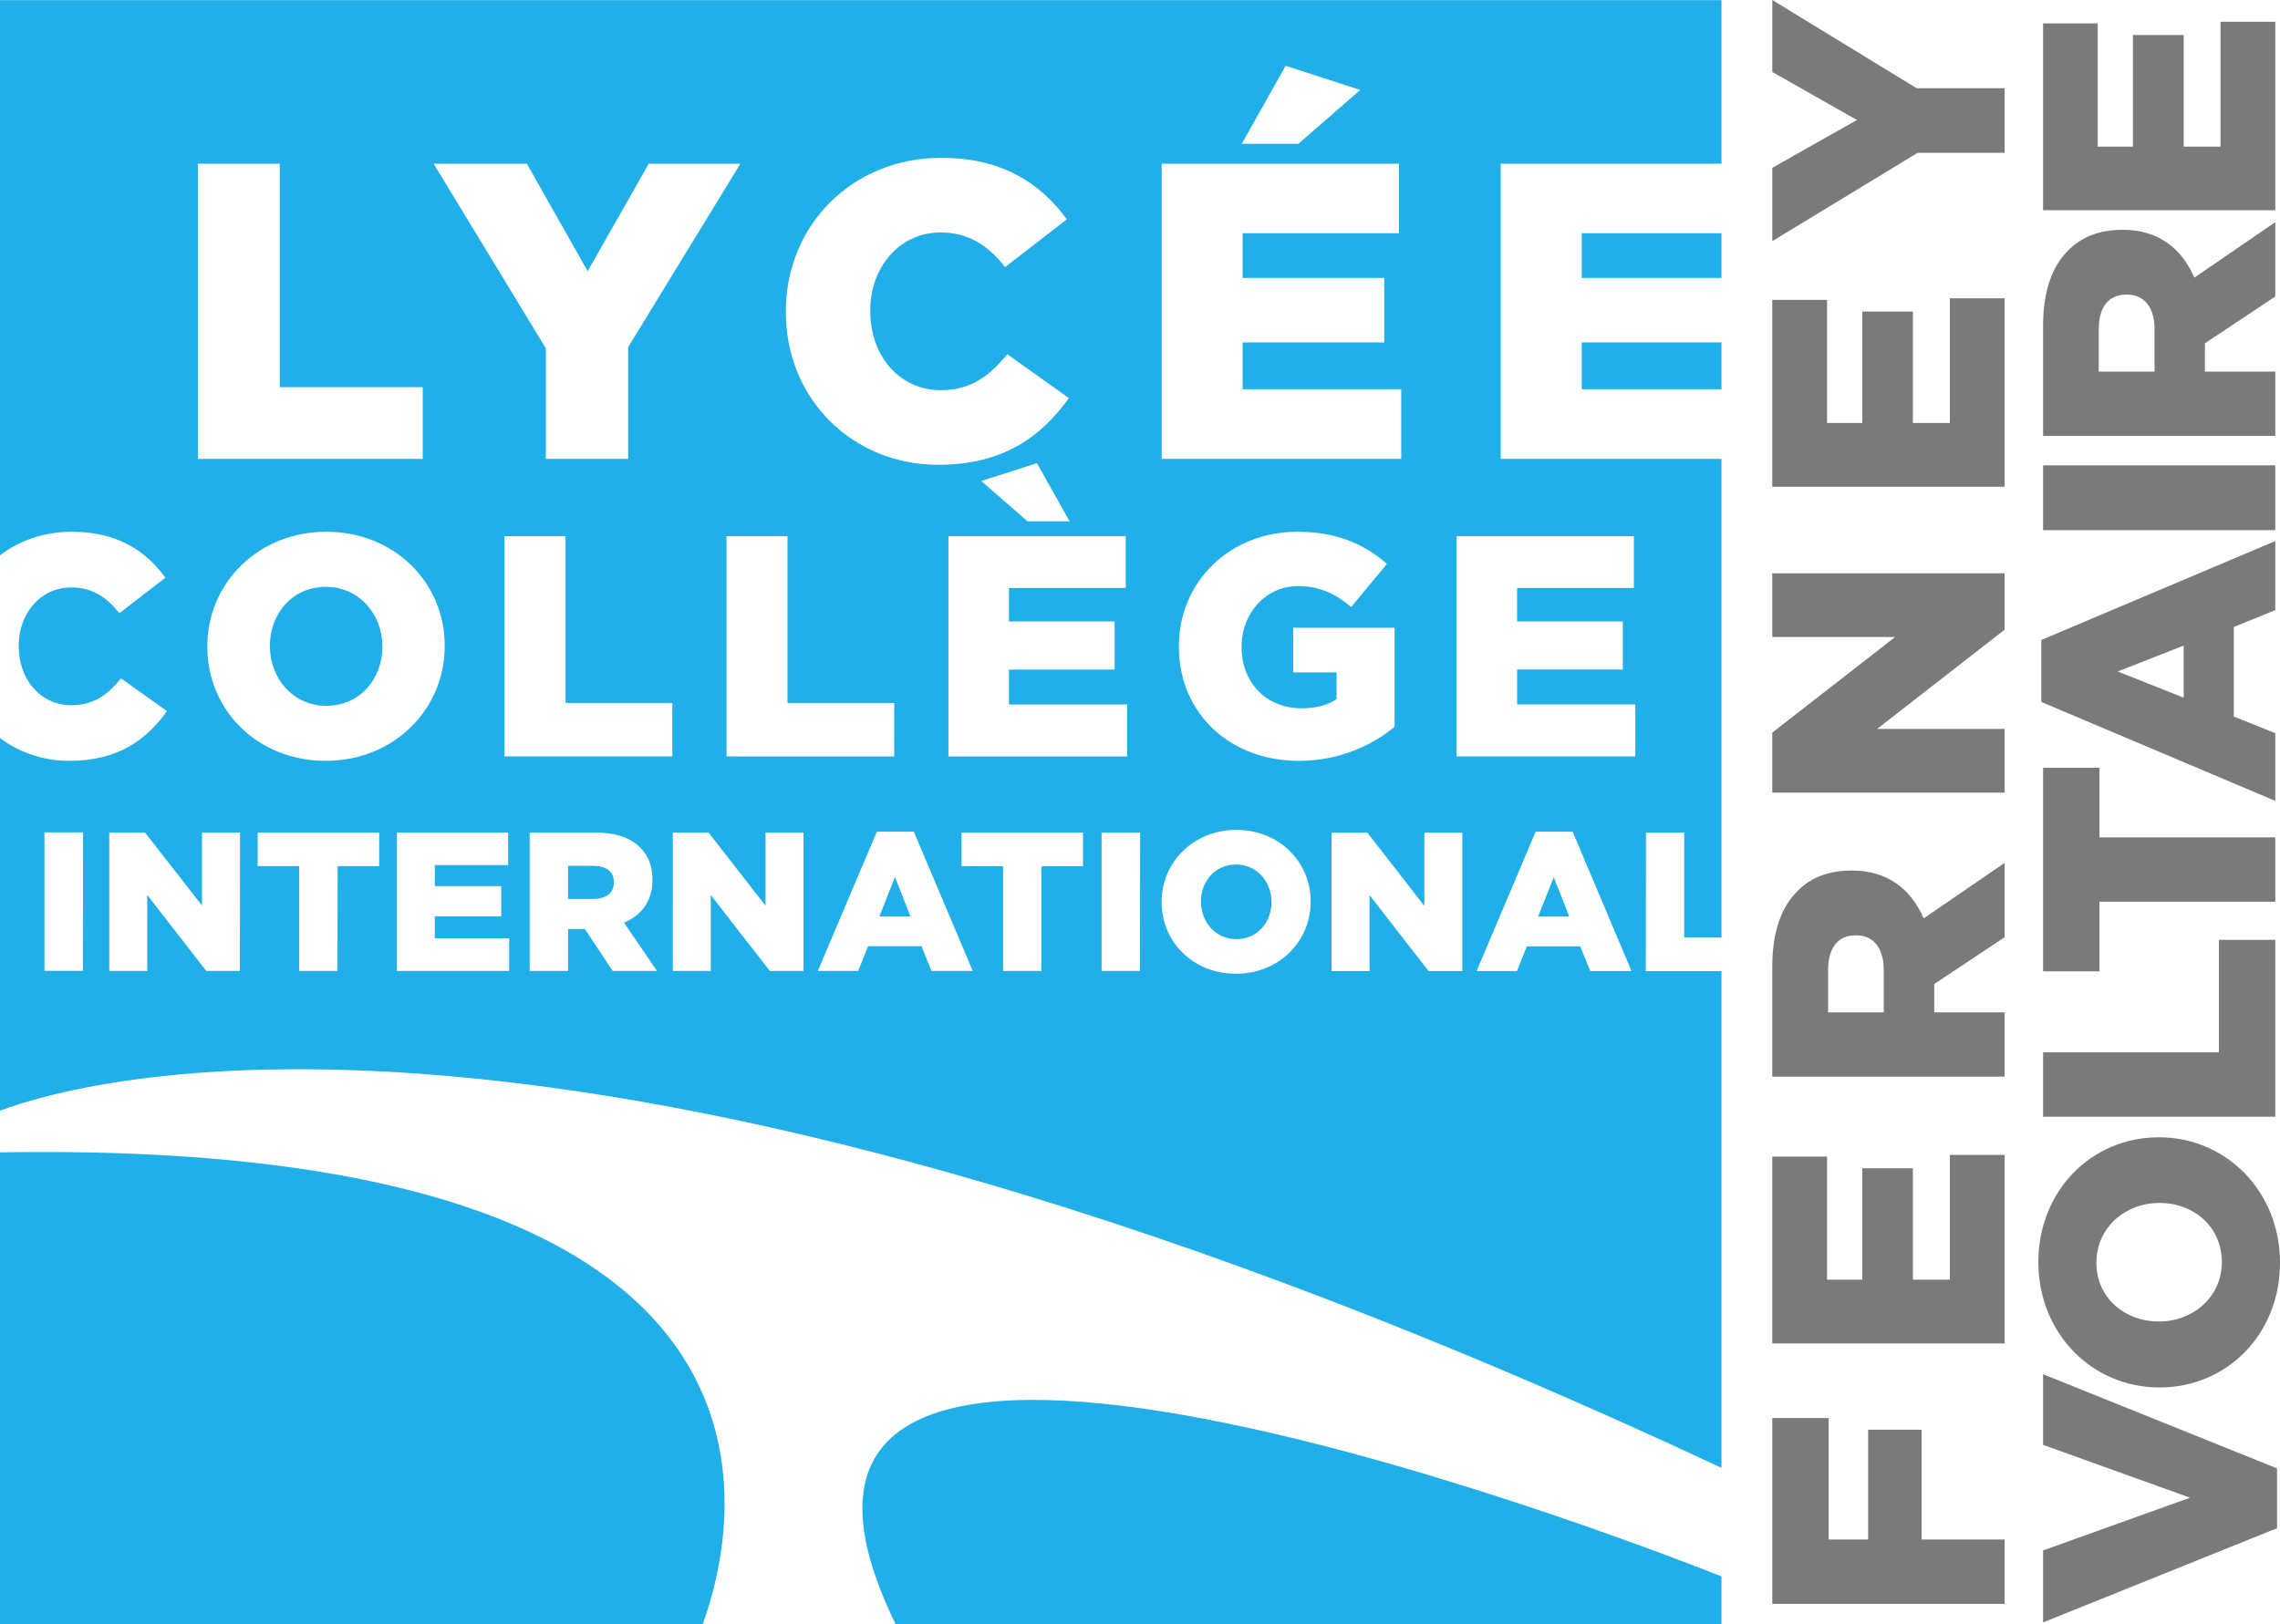
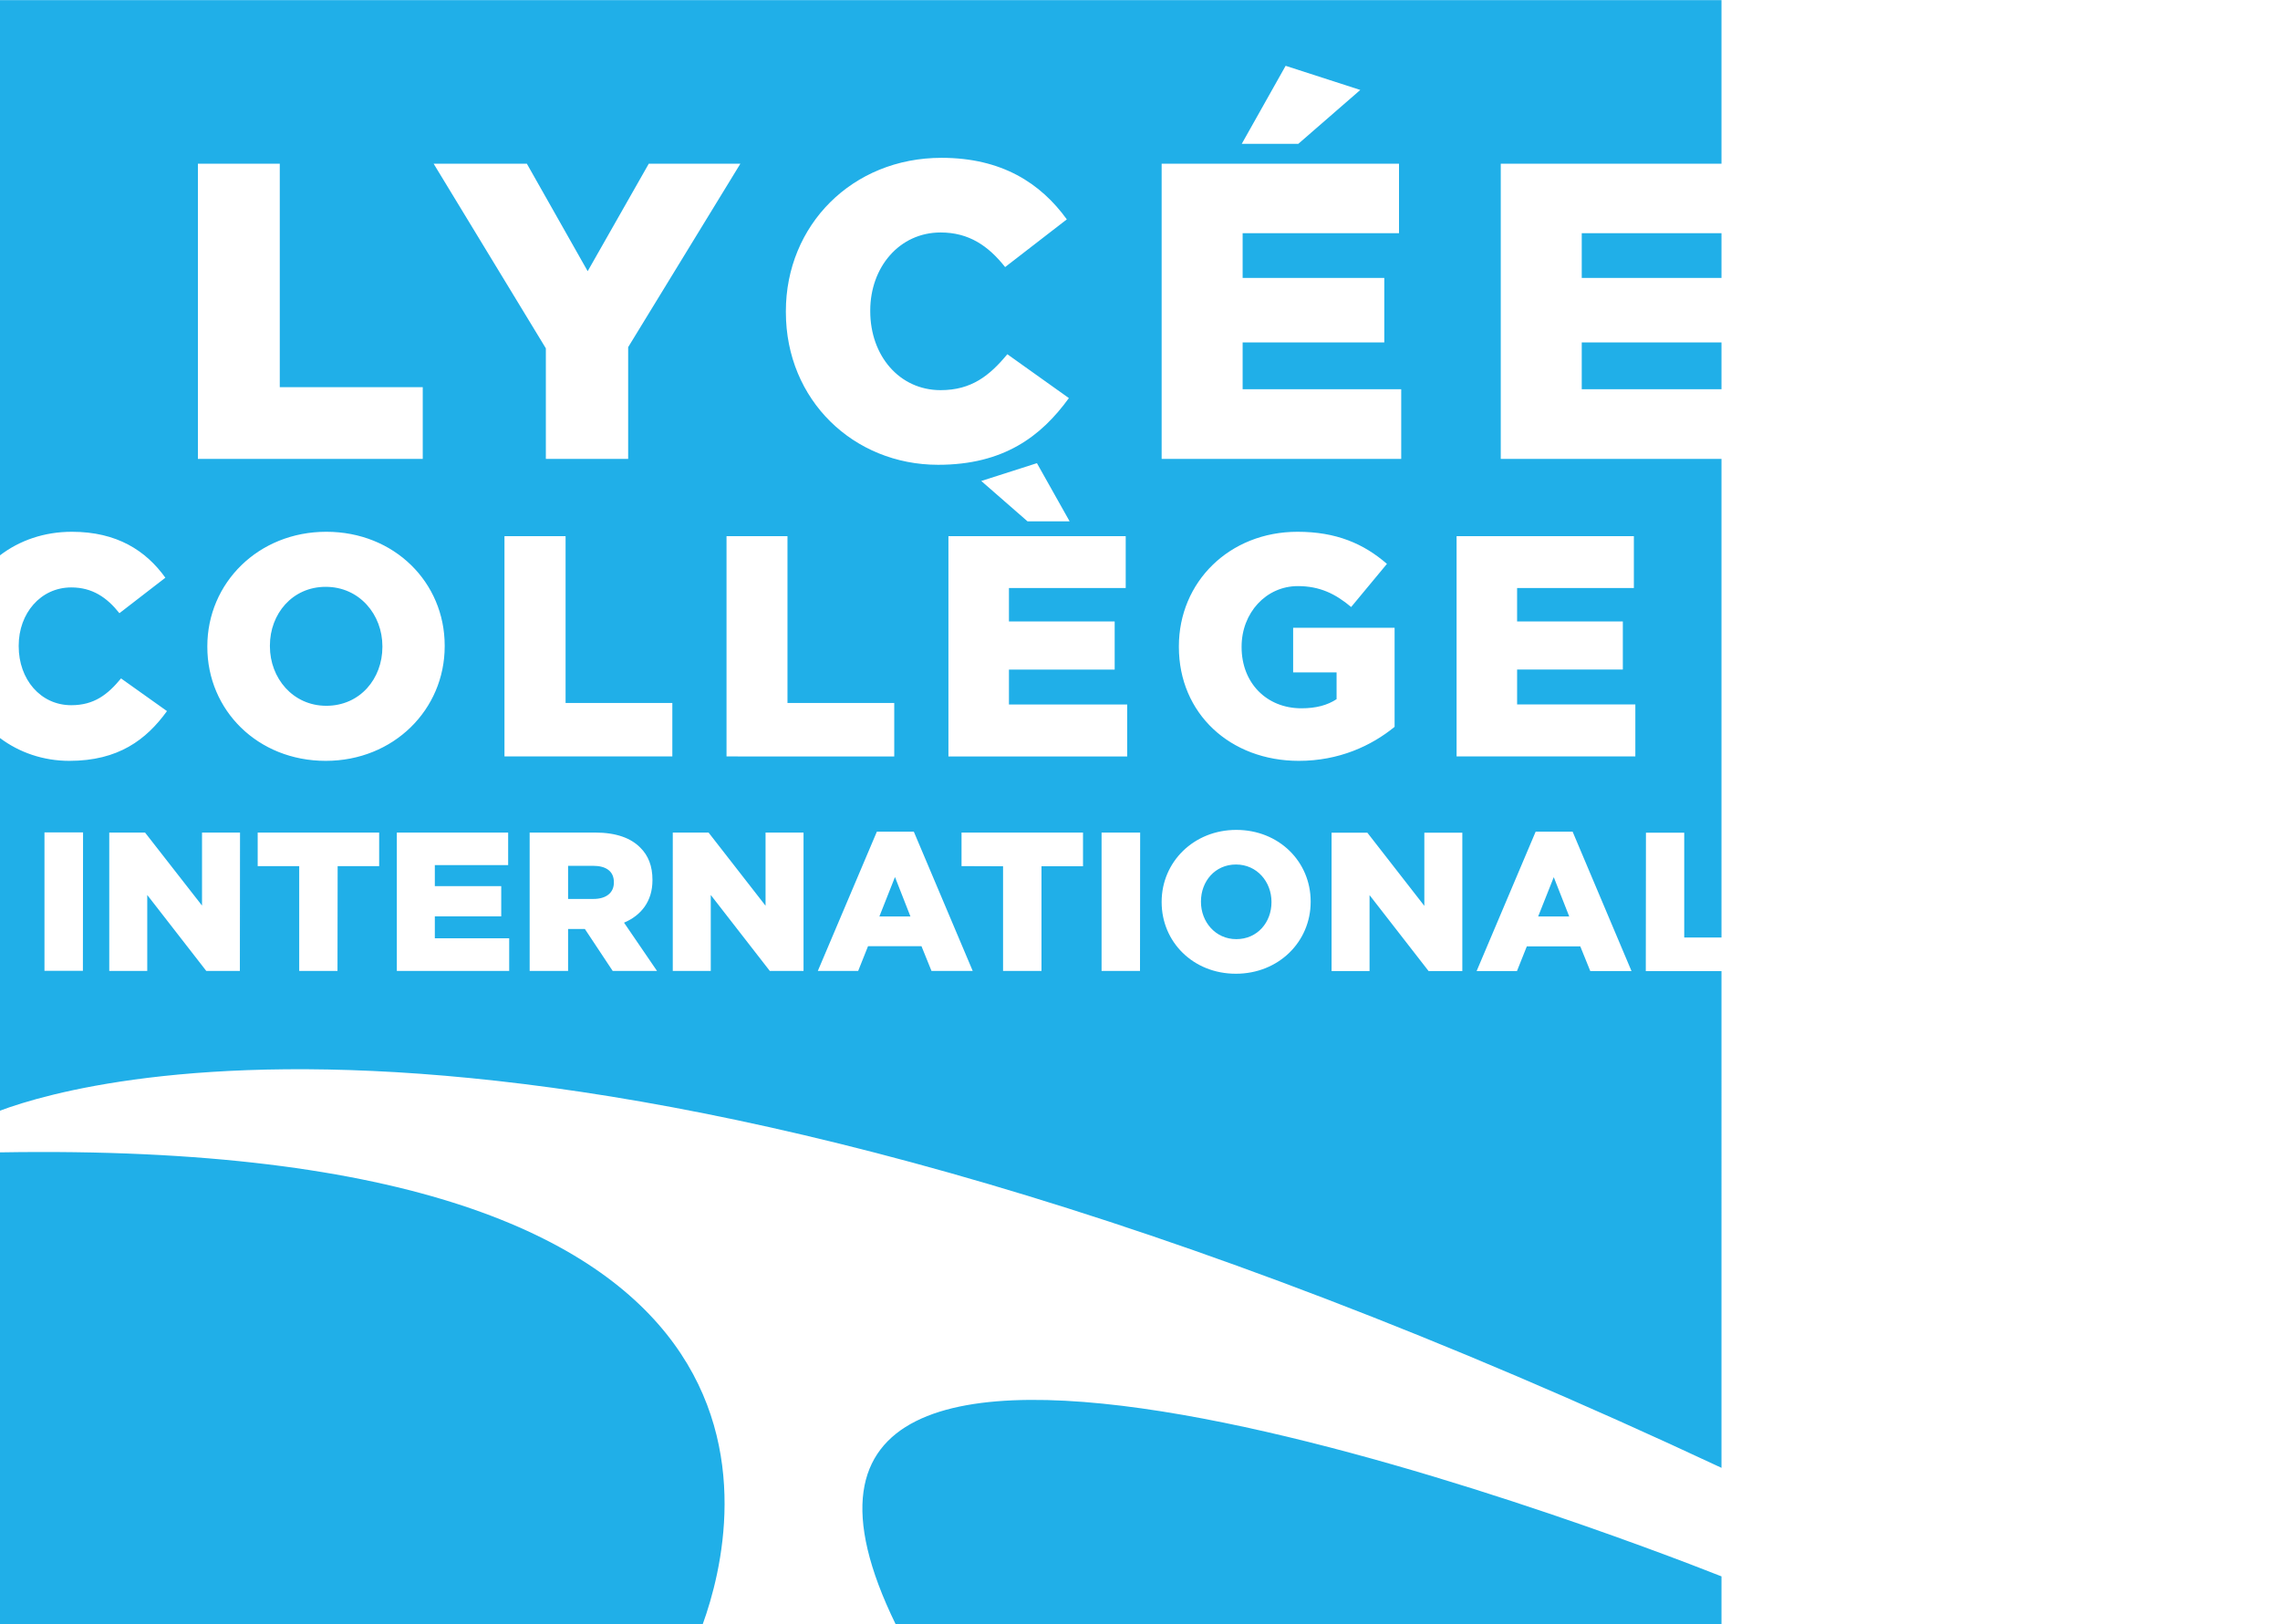
<svg xmlns="http://www.w3.org/2000/svg" width="600" height="427.537" viewBox="0 0 600 427.537">
  <path d="M0 303.305v124.232h184.913C194.95 399.83 216.34 299.663 0 303.305zM416.25 73.16h36.772V61.38H416.25v11.78zm0 29.295h36.772V90.132H416.25v12.322zm-90.985 125.084c-5.541 0-9.223 4.456-9.223 9.726v.117c0 5.23 3.798 9.803 9.3 9.803 5.58 0 9.261-4.456 9.261-9.726v-.077c0-5.27-3.797-9.843-9.338-9.843zM0 .038v146.126c5.115-3.914 11.625-6.2 18.91-6.2 11.857 0 19.49 4.96 24.606 12.09l-12.09 9.339c-3.294-4.147-7.13-6.782-12.671-6.782-8.099 0-13.834 6.859-13.834 15.306v.194c0 8.68 5.735 15.5 13.834 15.5 6.045 0 9.61-2.829 13.097-7.052l12.09 8.602c-5.464 7.556-12.826 13.097-25.69 13.097-6.86 0-13.215-2.208-18.252-6.006v98.076c23.87-8.913 155.58-45.26 453.022 94.006V255.593h-19.917l.039-36.425h10.075v27.59h9.803V120.783h-58.085V43.09h58.085V.039H0zm338.323 17.283l19.647 6.355-16.314 14.183h-14.88l11.547-20.538zM305.696 43.09h62.465v18.29h-41.152v11.78h37.277v16.972h-37.277v12.322h41.733v18.329h-63.046V43.09zm36.774 143.335c3.875 0 6.858-.814 9.261-2.403v-7.052H340.3v-11.741h26.698v26.078c-6.16 5.038-14.686 8.951-25.187 8.951-18.057 0-31.581-12.438-31.581-29.992v-.155c0-16.895 13.252-30.147 31.232-30.147 10.191 0 17.399 3.139 23.521 8.447l-9.416 11.354c-4.146-3.487-8.292-5.503-14.027-5.503-8.37 0-14.803 7.053-14.803 15.927v.155c0 9.377 6.55 16.08 15.733 16.08zm-49.135-22.862v12.67h-27.822v9.184h31.116v13.679h-47.042v-57.97h46.654v13.64h-30.728v8.797h27.822zm-22.94-26.35l-12.167-10.618 14.647-4.688 8.603 15.306h-11.083zm-63.588-55.296c0-22.63 17.437-40.377 40.959-40.377 15.848 0 26.078 6.665 32.976 16.197l-16.237 12.555c-4.417-5.58-9.532-9.106-16.972-9.106-10.889 0-18.522 9.183-18.522 20.537v.194c0 11.664 7.633 20.77 18.522 20.77 8.099 0 12.865-3.798 17.553-9.455l16.198 11.547c-7.324 10.114-17.205 17.554-34.41 17.554-22.203 0-40.067-16.973-40.067-40.184v-.232zm28.52 103.113v14.066H191.19v-57.97h16.042v43.904h28.094zm-96.68-141.94l16.003 28.287L170.73 43.09h24.102l-29.527 48.282v29.41h-21.66v-29.1L114.117 43.09h24.528zm-86.567 0h21.544v58.822h37.626v18.87H52.08V43.09zM21.816 255.515H11.702v-36.424h10.153l-.039 36.424zm41.307.04h-8.835L38.75 235.558v19.995h-9.998V219.13h9.416l14.996 19.22v-19.22h9.998l-.039 36.425zm-8.563-85.289v-.155c0-16.662 13.407-30.147 31.31-30.147s31.154 13.33 31.154 29.953v.194c0 16.624-13.407 30.147-31.31 30.147s-31.154-13.33-31.154-29.992zm45.22 57.698H88.853l-.039 27.59H78.74v-27.59H67.812v-8.835H99.78v8.835zm34.216 27.59H104.43V219.13h29.295v8.564h-19.297v5.541h17.476v7.944h-17.476v5.774h19.568v8.602zm27.241 0l-7.323-11.044h-4.418v11.044h-10.113V219.13h17.243c5.541 0 9.416 1.473 11.858 3.953 2.13 2.092 3.216 4.882 3.216 8.486v.116c0 5.541-2.984 9.262-7.479 11.16l8.68 12.71h-11.664zm15.694-56.458h-44.175v-57.97h16.081v43.904h28.094v14.066zm34.526 56.458h-8.874l-15.538-19.995v19.995h-9.998V219.13h9.416l14.997 19.26v-19.26h9.997v36.425zm33.674 0l-2.635-6.51h-14.067l-2.596 6.51h-10.617l15.538-36.657h9.727l15.5 36.657h-10.85zm39.873-27.55h-10.928v27.55h-10.113v-27.55l-10.928-.04v-8.835h31.969v8.874zM300 255.553h-10.114V219.13h10.153L300 255.554zm44.911-18.173c0 10.462-8.409 18.91-19.685 18.91-11.237 0-19.53-8.37-19.53-18.833v-.116c0-10.424 8.409-18.91 19.646-18.91 11.238 0 19.569 8.37 19.569 18.832v.117zm39.912 18.212h-8.873l-15.54-19.995v19.995h-9.997v-36.425h9.417l14.996 19.259v-19.259h9.997v36.425zm33.674 0l-2.635-6.51h-14.066l-2.597 6.51h-10.617l15.538-36.696h9.727l15.5 36.696h-10.85zm11.47-114.467v13.64h-30.73v8.797h27.823v12.67h-27.822v9.184h31.116v13.679h-47.042v-57.97h46.655zm-198.554 100.09h8.176l-4.069-10.384-4.107 10.385zm-130.78-70.95v-.155c0-8.37-6.045-15.655-14.919-15.655-8.796 0-14.686 7.13-14.686 15.461v.194c0 8.37 6.045 15.655 14.841 15.655 8.874 0 14.764-7.13 14.764-15.5zm304.146 70.95h8.176l-4.068-10.345-4.108 10.346zm-248.695-13.33h-6.588v8.72h6.665c3.41 0 5.386-1.667 5.386-4.302v-.116c0-2.867-2.053-4.301-5.463-4.301zm79.63 199.65h217.308v-12.631c-31-12.246-274.928-105.36-217.308 12.632z" fill="#20afe8" />
-   <path d="M505.683 376.298h-14.066v28.908h-10.385v-31.969h-14.84v48.902h61.146v-16.933h-21.855v-28.908zm7.44-39.486h-9.726V307.48h-13.33v29.333h-9.26v-32.394H466.39v49.173h61.147v-49.6h-14.415v32.821zm-25.69-107.685h-.156c-6.045 0-10.772 1.821-14.26 5.425-4.185 4.107-6.626 10.579-6.626 19.917v28.907h61.147v-16.933h-18.522v-7.44l18.522-12.323v-19.568l-21.312 14.609c-3.255-7.595-9.455-12.594-18.794-12.594zm8.292 37.316h-14.648v-11.121c0-5.658 2.441-9.145 7.247-9.145h.155c4.456 0 7.246 3.293 7.246 9.067v11.199zM466.39 167.67h32.317l-32.317 25.148v15.81h61.147V191.85h-33.557l33.557-26.118v-14.84h-61.147v16.778zm46.732-56.342h-9.726V81.994h-13.33v29.334h-9.26V78.933H466.39v49.173h61.147v-49.6h-14.415v32.822zM466.391 0v18.949l22.281 12.632-22.28 12.594v19.297l38.245-23.25h22.901V23.211h-23.172L466.39 0zm71.26 380.29l38.673 13.91-38.672 13.873v18.949l61.573-24.8v-15.733l-61.573-24.8v18.6zm30.536-15.113h.193c17.554 0 31.62-13.95 31.62-32.82 0-18.872-14.26-33.016-31.813-33.016h-.156c-17.553 0-31.62 13.989-31.62 32.86 0 18.833 14.222 32.976 31.776 32.976zm0-48.553h.193c8.835 0 16.314 6.2 16.314 15.577 0 9.222-7.673 15.616-16.507 15.616h-.156c-8.834 0-16.352-6.2-16.352-15.46 0-9.34 7.711-15.733 16.508-15.733zm-30.535-39.641v16.933h61.108v-46.538H583.92v29.605h-46.267zm61.108-56.575h-46.267V202.08h-14.841v53.59h14.841v-18.328h46.267v-16.934zm0-27.435l-10.927-4.378v-23.56l10.927-4.456v-18.174l-61.573 26.04v16.313l61.573 26.04v-17.825zm-24.102-9.338l-17.36-6.898 17.36-6.82v13.718zm24.102-61.147h-61.108v17.05h61.108v-17.05zm0-24.684h-18.522v-7.44l18.522-12.322V58.473l-21.312 14.609c-3.216-7.595-9.417-12.594-18.755-12.594h-.194c-6.006 0-10.733 1.86-14.22 5.425-4.186 4.108-6.627 10.579-6.627 19.918v28.907h61.108V97.804zm-31.775 0H552.3V86.683c0-5.658 2.441-9.145 7.246-9.145h.194c4.456 0 7.246 3.294 7.246 9.067v11.2zm31.775-92.07h-14.415v32.86h-9.687V9.223h-13.369v29.373h-9.26V6.16h-14.377v49.174h61.108v-49.6z" fill="#7a7a7a" />
</svg>